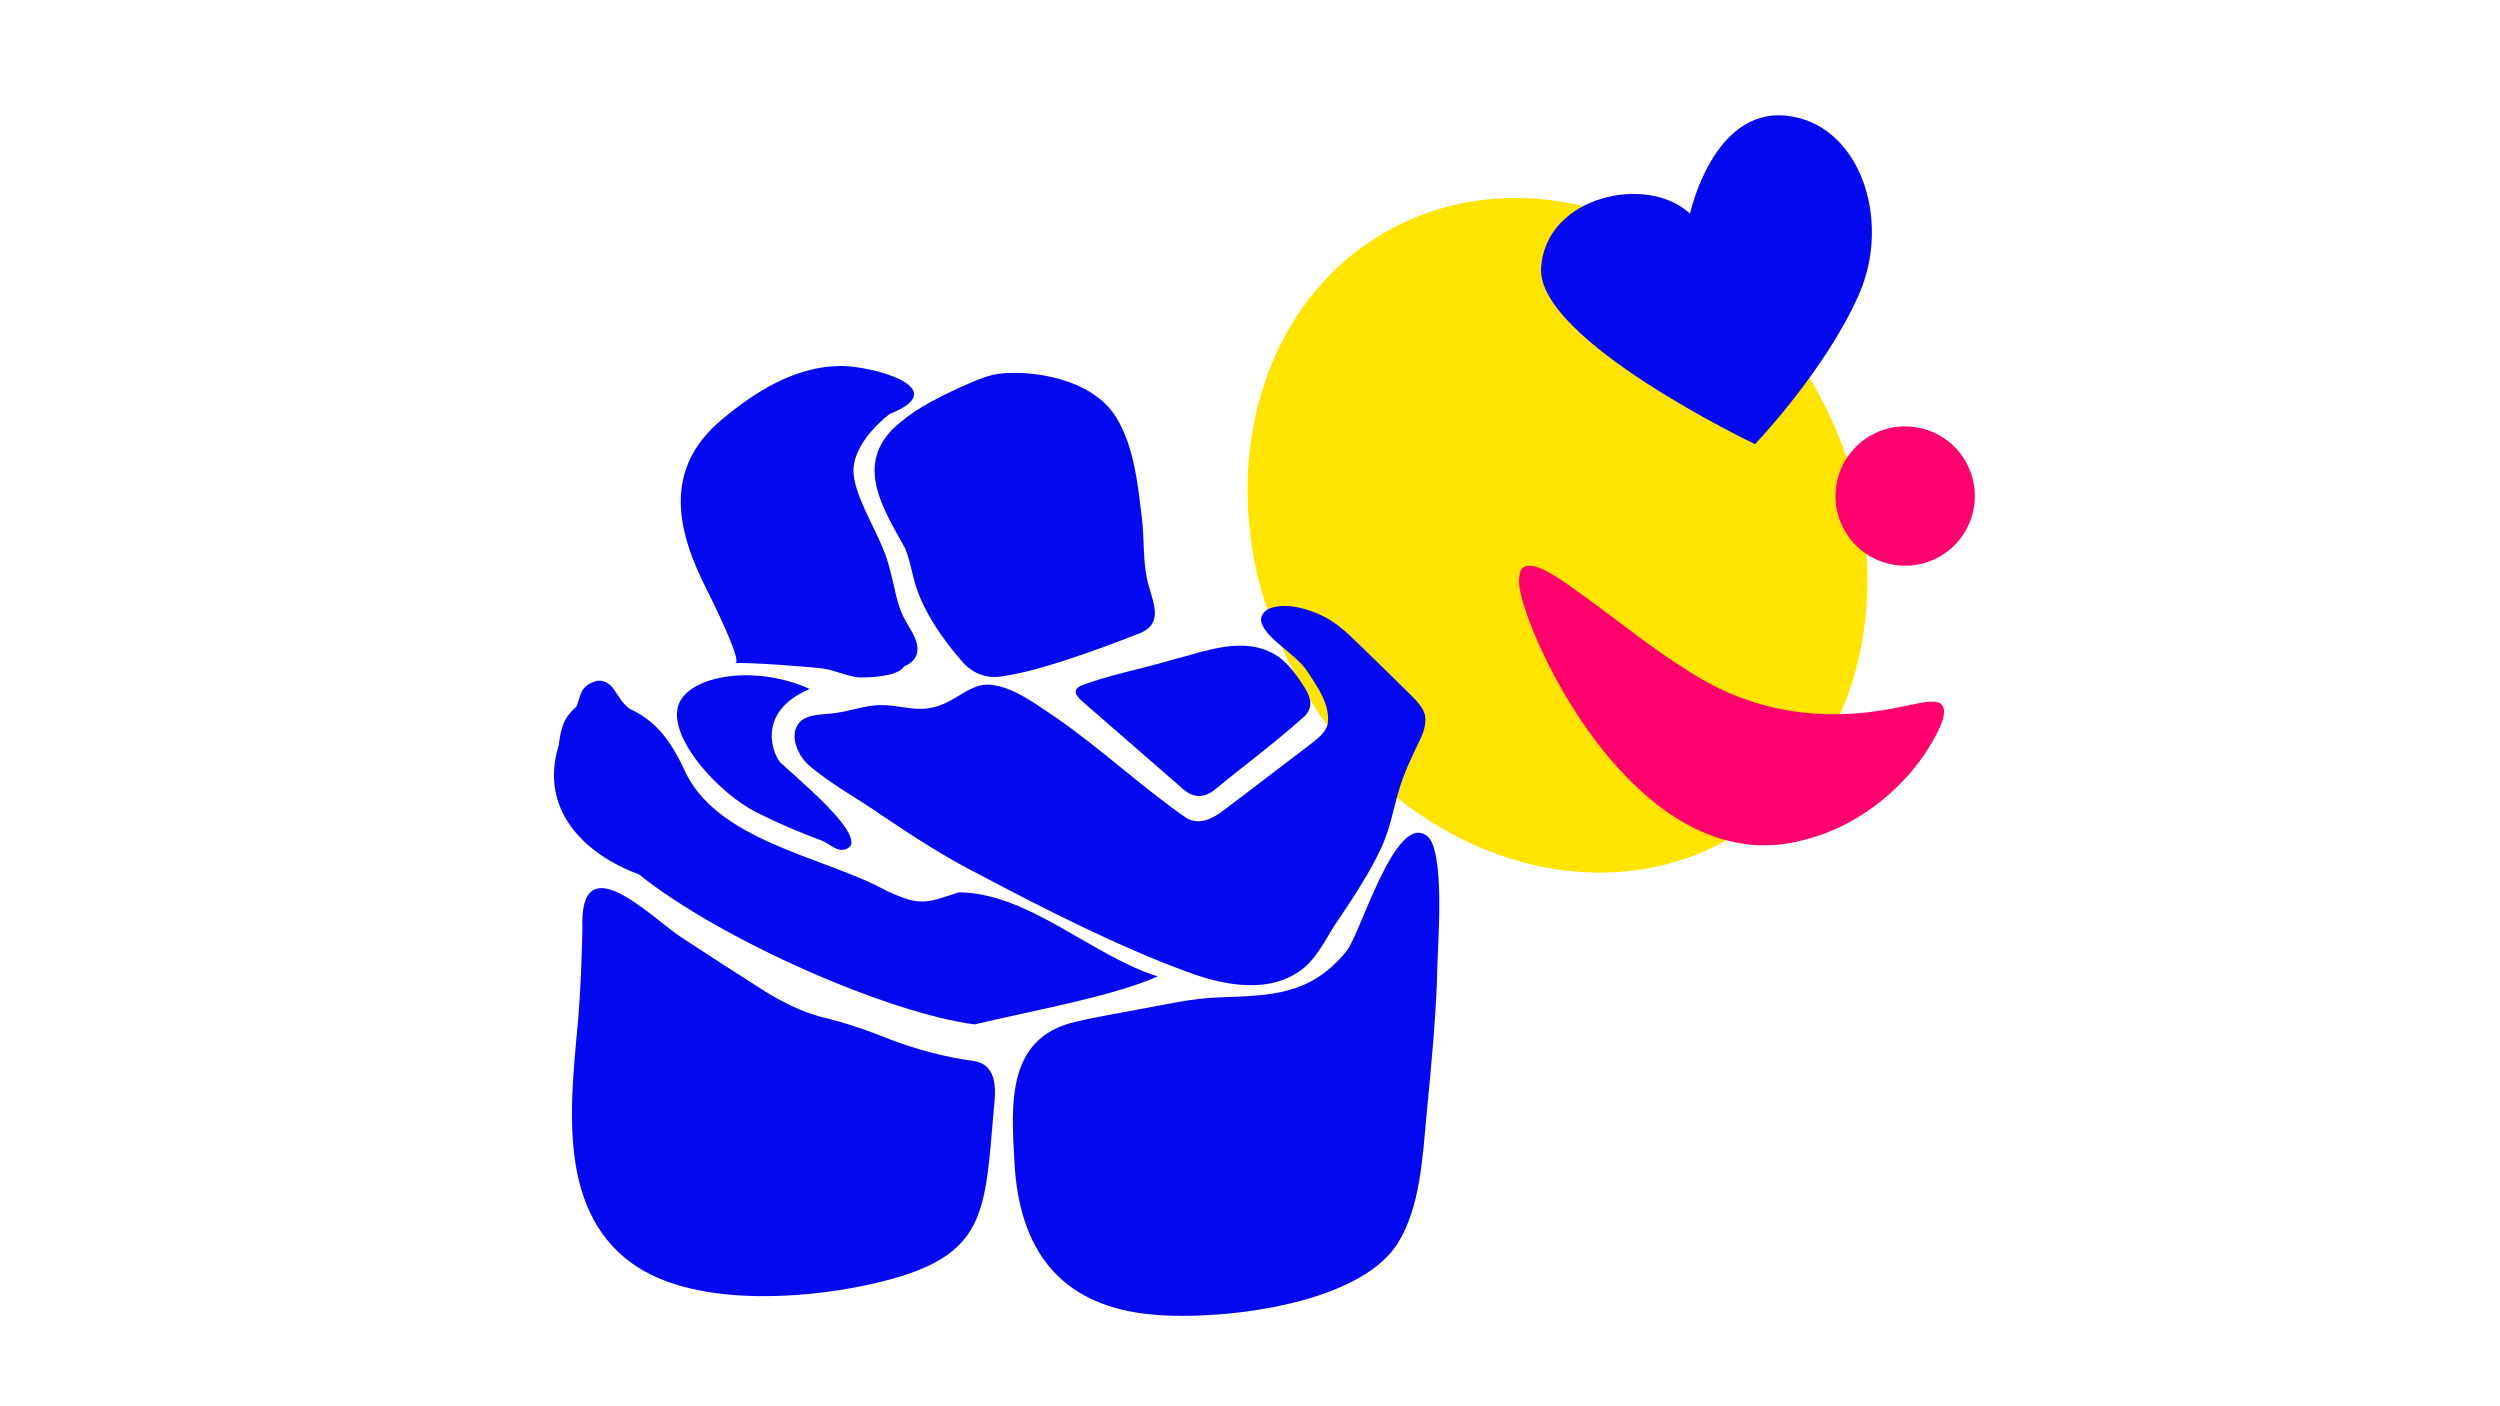
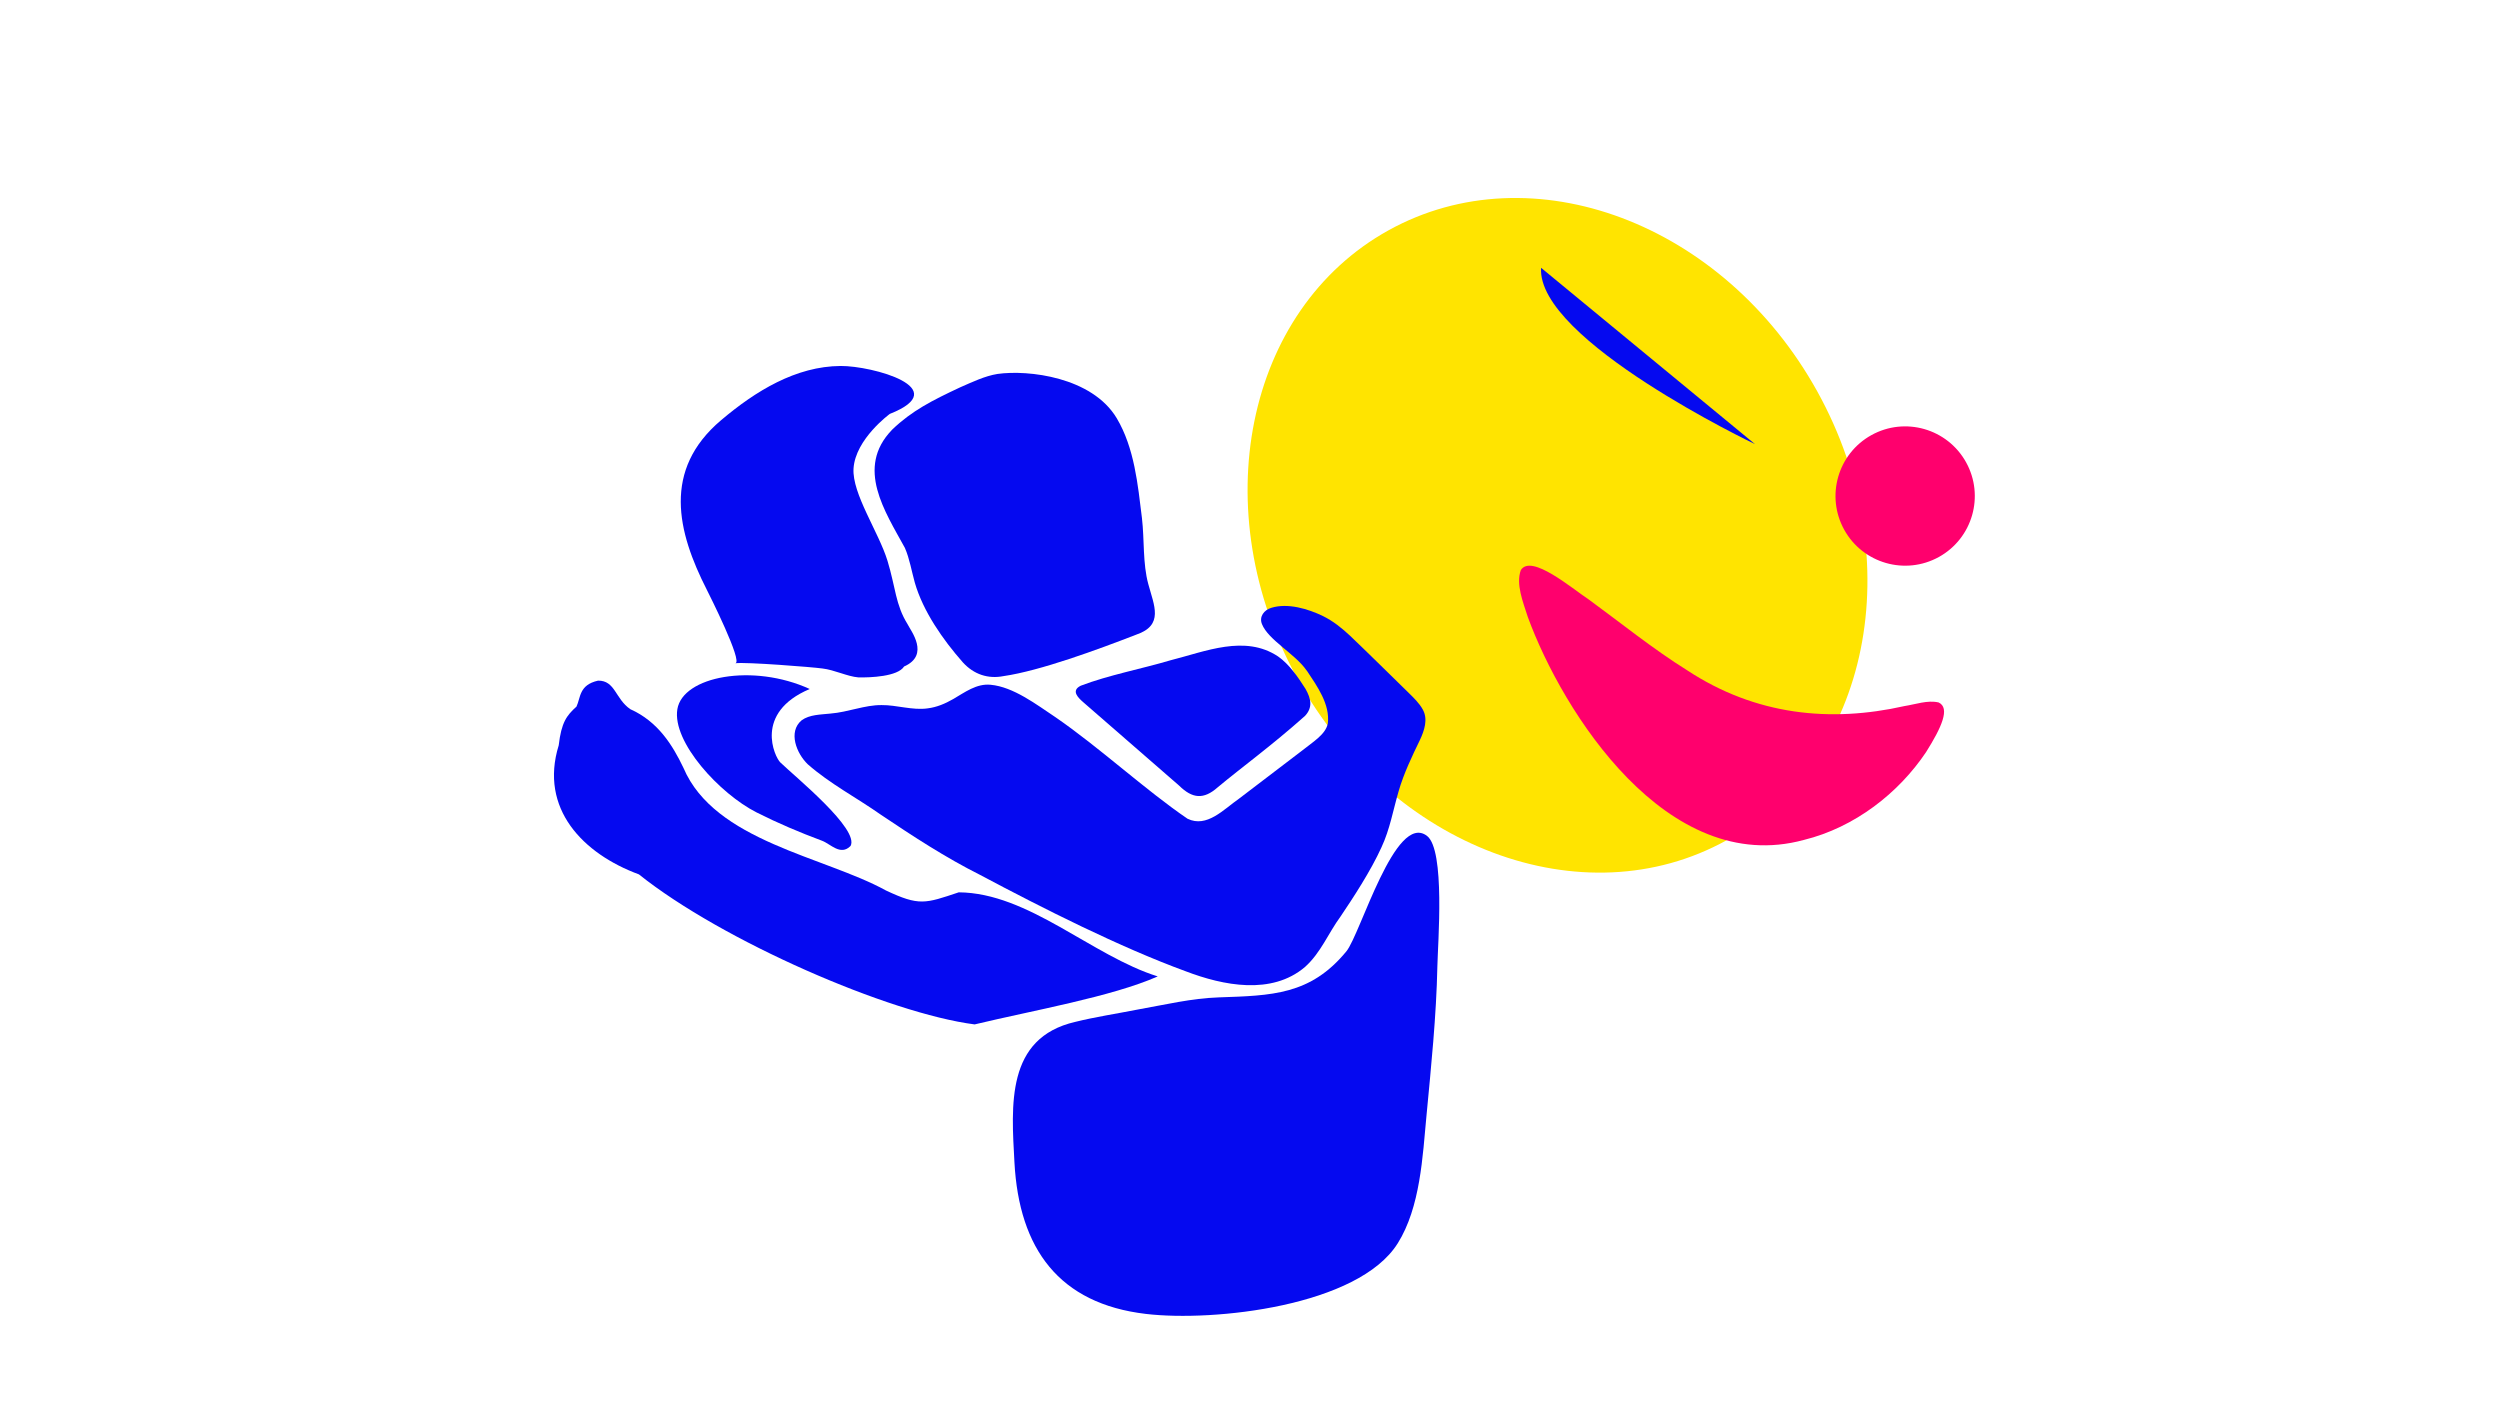
<svg xmlns="http://www.w3.org/2000/svg" id="Lag_1" data-name="Lag 1" viewBox="0 0 1366 768">
  <defs>
    <style>
      .cls-1 {
        fill: #ffe400;
      }

      .cls-1, .cls-2, .cls-3, .cls-4 {
        stroke-width: 0px;
      }

      .cls-2 {
        fill: #ff006d;
      }

      .cls-3 {
        fill: none;
      }

      .cls-4 {
        fill: #0509f0;
      }

      .cls-5 {
        clip-path: url(#clippath);
      }
    </style>
    <clipPath id="clippath">
      <rect class="cls-3" x="302.68" y="63" width="776.36" height="656" />
    </clipPath>
  </defs>
  <g class="cls-5">
    <path class="cls-1" d="M943.39,459.13c-78.38,43.45-183.27,4.06-234.28-87.97-51.01-92.03-28.83-201.86,49.55-245.3,78.38-43.45,183.27-4.06,234.28,87.97,51.01,92.03,28.83,201.85-49.55,245.3" />
    <path class="cls-2" d="M1059.43,304.32c-18.38,10.19-41.54,3.54-51.73-14.83-10.19-18.38-3.55-41.54,14.83-51.74,18.38-10.19,41.54-3.54,51.73,14.84,10.19,18.38,3.55,41.54-14.83,51.73" />
    <path class="cls-2" d="M1059.14,383.8c-5.91-1.36-12.4,1.04-18.56,2-40.26,9.07-81.18,5.18-118.83-19.62-18.26-11.36-37.15-26.58-53.56-38.55-9.16-6.01-31.46-25.18-37.2-16.15-2.81,7.71,1.16,17.35,3.8,25.64,19.05,51.99,76.1,142.17,150.8,121.83,27.89-6.84,51.84-25.67,66.78-47.95,8.52-13.55,13.33-24.17,6.9-27.17l-.13-.04Z" />
-     <path class="cls-4" d="M958.94,242.68s-119.35-56.89-116.9-96.35c2.44-39.45,58.38-51.38,81.38-29.55,0,0,12.28-57.39,52.25-53.6,39.96,3.78,58.42,56.23,39.97,97.93-18.45,41.71-56.7,81.57-56.7,81.57" />
+     <path class="cls-4" d="M958.94,242.68s-119.35-56.89-116.9-96.35" />
    <path class="cls-4" d="M487.26,235c-19.82,20.66-3.72,44.43,7.18,64.39,2.59,5.95,3.67,12.79,5.45,19.1,4.5,15.48,15.19,30.93,26.22,43.44,5.99,6.57,13.77,9.16,22.25,7.49,19.86-2.86,51.56-14.52,72.49-22.65,15.22-5.17,9.72-15.91,6.6-27.55-3.13-11.4-2.09-24.17-3.5-36.22-2.24-18.2-4.08-38.17-13.77-54.49-13.47-22.51-48.33-26.56-65.16-24.18-6.98,1.13-13.77,4.43-20.47,7.35-15.31,7.17-26.39,12.82-37.01,23.02l-.29.31Z" />
    <path class="cls-4" d="M714.14,366.58c5.53,8.35,12.68,18.28,11.38,28.74-1.25,6.02-7.79,9.8-14.64,15.25-11.17,8.57-22.67,17.31-33.89,25.83-8.47,5.9-17.55,16.06-28.12,10.96-23.04-15.68-47.99-38.85-72.09-55.43-10.54-7.02-23.02-16.6-35.47-17.77-7.74-.78-14.12,4.13-20.53,7.83-4.29,2.47-8.92,4.44-13.85,5.05-8.27,1.21-17.13-1.89-25.2-1.78-9.21-.11-18.12,3.84-28.05,4.64-5.28.58-11.33.49-15.69,3.69-7.48,6.29-2.81,18.07,3.4,24.03,12.11,10.65,26.58,18.16,39.9,27.53,17.77,11.94,35.22,23.34,54.2,32.88,34.19,18.19,76.46,39.54,112.44,52.7,20.47,7.81,46.89,13.12,65.11-2.37,8.69-7.79,12.69-18.41,19.42-27.57,6.69-9.93,16.53-24.88,22.4-37.88,4.57-9.77,6.35-20.33,9.36-30.62,2.75-9.61,7.54-19.54,11.54-27.79,2.48-5.26,4.63-11.53,1.64-16.82-1.85-3.43-5.02-6.46-7.89-9.29-9.33-9.1-22.31-21.94-31.82-31-4.57-4.26-9.17-7.98-14.85-10.79-8.06-3.9-19.2-7.27-28.15-4.5-4.02,1.18-6.81,4.87-5.15,8.92,3.4,8.61,18.23,16.38,24.31,25.22l.29.37Z" />
    <path class="cls-4" d="M590.24,374.82c-5.1,2.71-1.07,6.5,1.82,9.02,12.57,10.98,38.58,33.57,52.23,45.44,7.2,7.08,13.38,7.74,21.08.89,13.66-11.37,28.96-22.34,47.7-39.01,4.21-4.53,3.43-9.21.22-14.83-3.98-6.29-8.85-13.38-14.95-17.65-18.14-12.05-39.65-2.71-58.75,2.09-15.96,4.75-33.74,8.05-49.06,13.9l-.28.16Z" />
-     <path class="cls-4" d="M536.65,656.94c3.53-13.14,4.49-29.62,6.35-50.67,1.14-10.09,2.33-24.34-10.71-26.5-15.87-2.11-31.77-6.41-46.62-12.06-11.41-4.69-24.21-9.08-36.61-11.95-11.01-2.93-21.1-8-30.77-13.9-15.38-9.78-31.52-20.15-46.6-30.08-16.95-11.58-55.37-50.85-53.46-4.32-.34,16.53-1.1,35.06-2.27,48.76-3.67,43.04-12.87,103.73,29.41,134.11,0,0,0,0,0,0h0c32.67,23.47,91.09,19.76,128.04,11.88,42.45-9.06,56.94-21.84,63.24-45.27" />
    <path class="cls-4" d="M495.93,341.11c-6.66-10.62-6.59-20.23-11-34.68-4.78-15.65-19.44-36.73-18.56-50.44,1.04-16.15,19.84-29.84,19.84-29.84,35.48-14.04-9.65-26.29-26.87-26.18-24.49.14-46.54,13.73-65.31,29.6-32.22,27.24-24,60.92-7.8,92.73,1.14,2.24,19.87,39.5,15.56,40.1,5.49-.77,41.94,2.07,47.57,2.86,6.59.76,13.57,4.36,19.68,4.87,6.54.14,21.47-.44,24.96-5.96,14.28-6.29,3.6-19.59,1.93-23.05h0" />
    <path class="cls-4" d="M632.58,533.51c-35.98-11.25-70.64-45.68-108.72-45.94-18.41,6.16-21.56,7.55-39.79-1.02-33.72-18.57-93.57-26.81-110.64-67-5.95-12.45-13.92-25.3-29.03-32.05-8.28-5.69-8.23-15.72-17.62-15.6-10.44,2.34-9.46,9.21-11.79,14.19-5.36,4.82-8.26,8.63-9.71,21.16-10.71,34.61,13.29,59.27,43.82,70.51,45.32,36.25,136.74,75.98,183.44,81.98,31.69-7.62,74.98-15.13,100.05-26.23" />
    <path class="cls-4" d="M763.7,679.39c12.37-19.76,13.62-47.38,15.76-70.12,2.45-25.89,5.38-54.34,5.92-81.33.25-12.54,4.4-63.62-5.71-71.24-17.32-13.07-36.29,53.71-44.02,63.12-19.62,23.88-40.76,24.15-69.74,25.15-14.93.53-28.59,3.85-44.88,6.76-11.18,2.21-22.56,3.91-33.52,6.63-38.04,8.77-34.88,45.8-33.22,76.77,2.54,47.25,24.36,77.2,71.85,82.8,37.15,4.39,116.06-4.23,137.55-38.55" />
    <path class="cls-4" d="M464.75,462.24c4.94-9.19-29.99-37.55-38.41-45.68-2.97-2.86-14.65-27.07,16.09-40.09-31.04-14.2-69.35-6.96-72.32,11.03-2.96,17.99,23.26,46.29,43.27,56.4,11.59,5.86,23.63,10.95,35.75,15.47,0,0,0,0,0,0h0c4.73,1.75,10.12,8.43,15.61,2.86" />
  </g>
</svg>